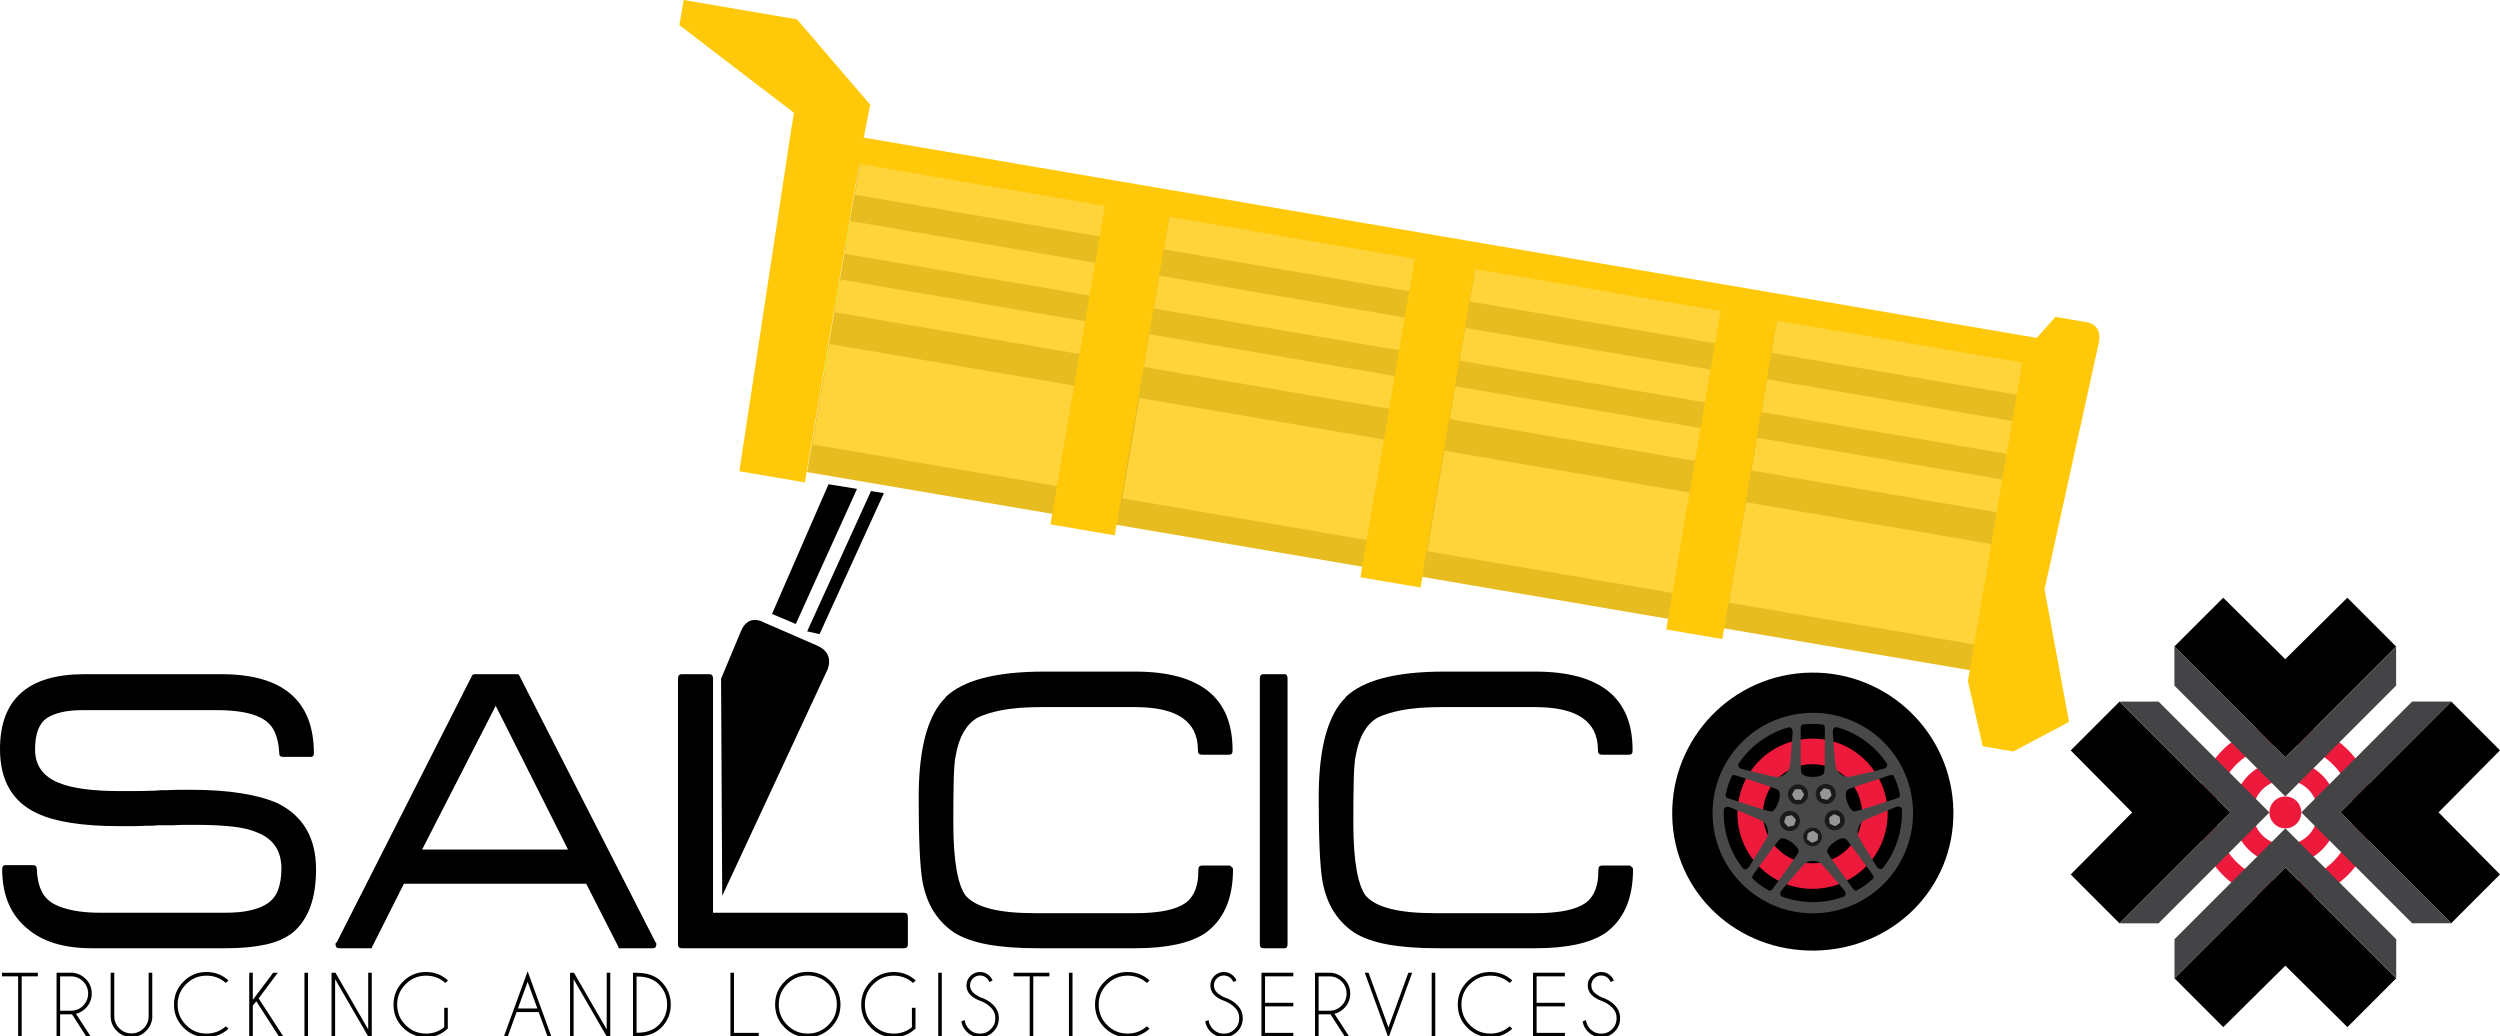
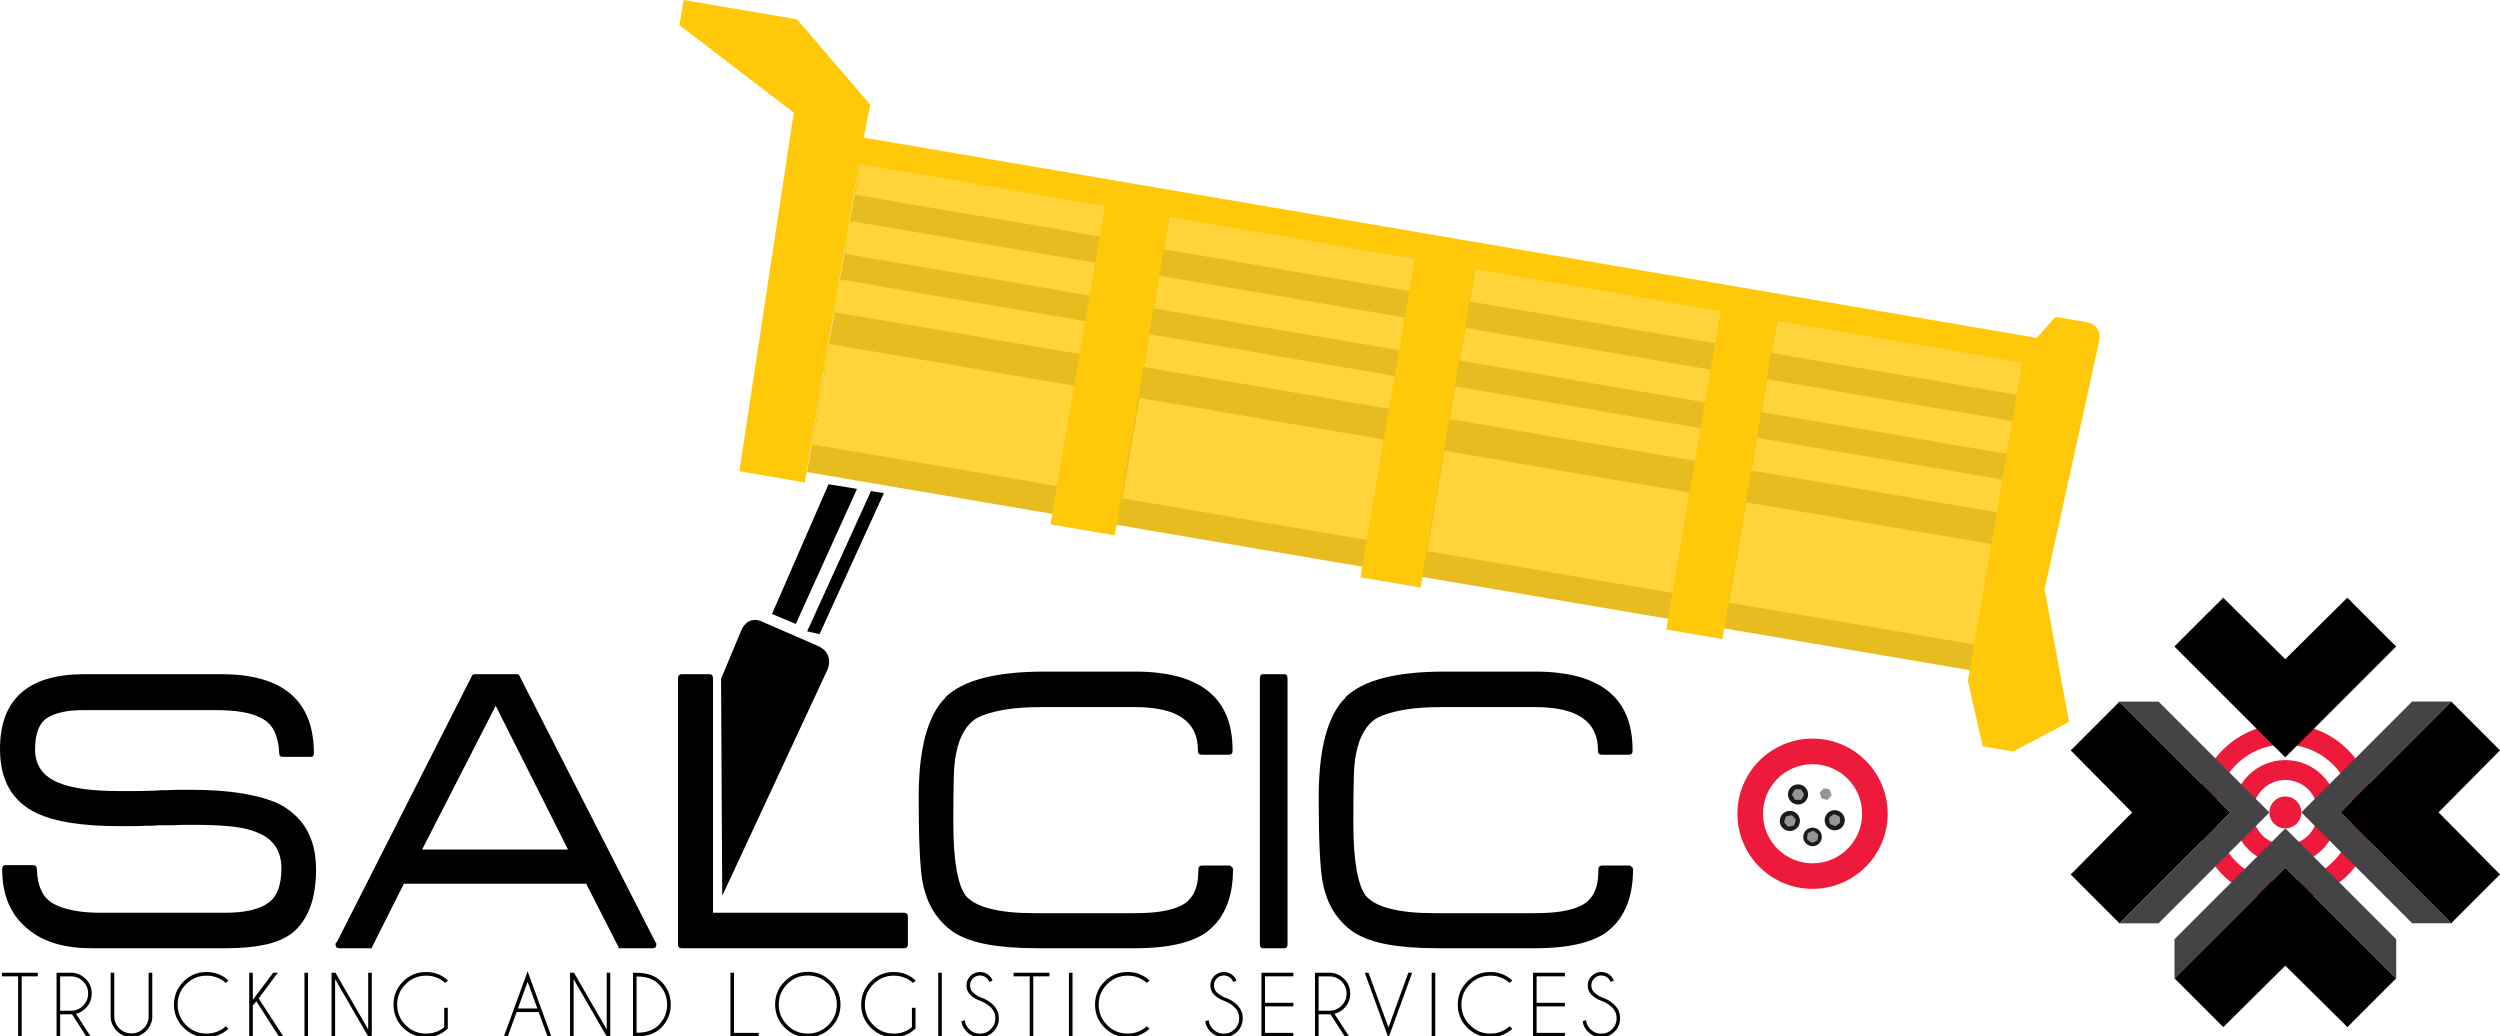
<svg xmlns="http://www.w3.org/2000/svg" id="Layer_1" x="0px" y="0px" width="598.465px" height="248.11px" viewBox="0 0 598.465 248.11" xml:space="preserve">
  <g>
    <path d="M70.06,223.263c-1.658,1.315-3.818,2.268-6.476,2.854c-2.662,0.586-5.822,0.88-9.484,0.88H21.972  c-6.495,0-11.54-1.486-15.131-4.456c-4.216-3.317-6.323-8.151-6.323-14.511c0-0.623,0.276-0.932,0.831-0.932h6.529  c0.621,0,0.933,0.309,0.933,0.932c0.068,2.072,0.448,3.834,1.14,5.285c0.69,1.453,1.829,2.557,3.42,3.316  c1.104,0.555,2.555,1.002,4.353,1.346c1.795,0.35,3.903,0.521,6.322,0.521h29.744c2.349,0,4.317-0.172,5.908-0.521  c1.589-0.344,2.901-0.828,3.938-1.45c1.38-0.83,2.348-1.967,2.902-3.419c0.551-1.453,0.829-3.178,0.829-5.183  c0-4.212-1.901-7.081-5.701-8.602c-1.52-0.688-3.523-1.174-6.012-1.452c-2.486-0.271-5.388-0.414-8.704-0.414  c-0.761,0-1.591,0-2.488,0c-0.898,0-1.968,0.036-3.213,0.104H39.59h-1.865c-0.139,0-0.311,0.021-0.519,0.051  c-0.207,0.036-0.449,0.055-0.725,0.055h-1.347c-1.452,0.07-2.73,0.102-3.835,0.102s-2.004,0-2.694,0  c-8.845,0-15.442-1.034-19.795-3.107C2.936,191.898,0,186.783,0,179.32c0-11.953,6.737-17.93,20.21-17.93h32.75  c14.784,0,22.179,6.323,22.179,18.967c0,0.553-0.242,0.828-0.726,0.828h-6.736c-0.555,0-0.83-0.275-0.83-0.828  c-0.069-2.001-0.45-3.748-1.141-5.232c-0.691-1.486-1.832-2.608-3.419-3.371c-2.35-1.172-5.874-1.76-10.572-1.76H20.002  c-2.142,0-3.922,0.173-5.337,0.518c-1.416,0.348-2.539,0.797-3.369,1.347c-1.934,1.244-2.901,3.767-2.901,7.567  c0,3.799,1.9,6.462,5.7,7.98c3.178,1.312,8.049,1.968,14.613,1.968c0.76,0,1.831,0,3.213,0c1.451,0,3.177-0.035,5.182-0.106  c0.206,0,0.431-0.013,0.673-0.048c0.242-0.034,0.501-0.054,0.777-0.054h1.348c1.244-0.067,2.348-0.104,3.316-0.104  c0.967,0,1.726,0,2.281,0c4.698,0,8.774,0.276,12.229,0.83c3.454,0.554,6.356,1.346,8.706,2.383  c6.149,3.041,9.224,8.327,9.224,15.857C75.657,215.115,73.791,220.156,70.06,223.263z" />
    <path d="M157.013,225.543v0.209l-32.75-64.151c-0.069-0.071-0.121-0.121-0.155-0.156c-0.036-0.035-0.155-0.054-0.362-0.054h-10.054  c-0.277,0-0.484,0.071-0.622,0.21l-32.543,64.151v-0.209c-0.139,0.143-0.207,0.279-0.207,0.414v0.105  c0,0.622,0.312,0.934,0.933,0.934h7.253h0.52c0-0.048,0-0.123,0-0.21l7.669-15.233h43.632l7.772,15.233l-0.104-0.102  c0.068,0.138,0.104,0.245,0.104,0.312h0.622h7.566c0.552,0,0.83-0.312,0.83-0.934v-0.105  C157.118,225.822,157.081,225.686,157.013,225.543z M101.049,203.365l17.617-34.408l17.309,34.408H101.049z" />
    <path d="M163.23,226.996c-0.622,0-0.933-0.312-0.933-0.934v-63.635c0-0.688,0.311-1.037,0.933-1.037h6.53  c0.622,0,0.931,0.35,0.931,1.037v56.07h45.706c0.621,0,0.933,0.312,0.933,0.931v6.634c0,0.622-0.312,0.934-0.933,0.934H163.23z" />
    <path d="M295.059,207.719c0.068,0.069,0.104,0.206,0.104,0.414c0,6.982-2.211,12.057-6.634,15.234  c-3.662,2.42-9.222,3.629-16.686,3.629h-23.526c-4.561,0-8.482-0.294-11.764-0.88s-5.996-1.538-8.135-2.854  c-1.935-1.311-3.542-2.954-4.819-4.922c-1.279-1.969-2.194-4.368-2.746-7.203c-0.623-3.382-0.934-10.12-0.934-20.207  c0-11.745,2.142-19.726,6.427-23.944h-0.105c4.215-4.143,12.128-6.215,23.736-6.215h21.762c7.737,0,13.562,1.553,17.464,4.662  c3.905,3.107,5.855,7.809,5.855,14.095v0.209c0,0.62-0.277,0.931-0.829,0.931h-6.528c-0.622,0-0.935-0.311-0.935-0.931v-0.209  c0-6.838-5.007-10.261-15.027-10.261h-22.386c-3.801,0-6.96,0.244-9.483,0.727c-2.523,0.483-4.507,1.104-5.956,1.864  c-2.628,1.592-4.321,4.528-5.081,8.81c-0.277,1.175-0.45,3.131-0.52,5.857c-0.069,2.729-0.103,6.201-0.103,10.416  c0,4.559,0.259,8.307,0.778,11.241c0.517,2.94,1.259,5.03,2.228,6.272c2.421,2.766,7.878,4.147,16.375,4.147h24.147  c4.905,0,8.533-0.587,10.882-1.764c2.836-1.311,4.252-4.109,4.252-8.394v-0.312c0-0.621,0.31-0.931,0.931-0.931h6.53h0.102  c0.069,0,0.105,0.034,0.105,0.101L295.059,207.719z" />
    <path d="M302.418,226.996c-0.557,0-0.83-0.312-0.83-0.934v-63.635c0-0.688,0.273-1.037,0.83-1.037h5.076  c0.484,0,0.727,0.35,0.727,1.037v63.635c0,0.622-0.242,0.934-0.727,0.934H302.418z" />
    <path d="M390.819,207.719c0.068,0.069,0.105,0.206,0.105,0.414c0,6.982-2.213,12.057-6.635,15.234  c-3.662,2.42-9.223,3.629-16.684,3.629h-23.527c-4.561,0-8.482-0.294-11.764-0.88c-3.283-0.586-5.996-1.538-8.135-2.854  c-1.934-1.311-3.543-2.954-4.82-4.922c-1.277-1.969-2.195-4.368-2.746-7.203c-0.621-3.382-0.934-10.12-0.934-20.207  c0-11.745,2.141-19.726,6.426-23.944h-0.104c4.213-4.143,12.127-6.215,23.734-6.215h21.762c7.74,0,13.561,1.553,17.465,4.662  c3.902,3.107,5.855,7.809,5.855,14.095v0.209c0,0.62-0.277,0.931-0.828,0.931h-6.527c-0.621,0-0.934-0.311-0.934-0.931v-0.209  c0-6.838-5.01-10.261-15.031-10.261h-22.385c-3.801,0-6.959,0.244-9.482,0.727c-2.525,0.483-4.508,1.104-5.959,1.864  c-2.625,1.592-4.318,4.528-5.078,8.81c-0.281,1.175-0.451,3.131-0.52,5.857c-0.07,2.729-0.105,6.201-0.105,10.416  c0,4.559,0.262,8.307,0.781,11.241c0.518,2.94,1.26,5.03,2.225,6.272c2.422,2.766,7.881,4.147,16.377,4.147h24.146  c4.904,0,8.535-0.587,10.883-1.764c2.834-1.311,4.252-4.109,4.252-8.394v-0.312c0-0.621,0.311-0.931,0.93-0.931h6.531h0.102  c0.07,0,0.105,0.034,0.105,0.101L390.819,207.719z" />
  </g>
  <g>
    <g>
      <path fill="#ED1A3B" d="M547.083,173.301c-11.699,0-21.182,9.483-21.182,21.179c0,11.699,9.482,21.181,21.182,21.181   c11.697,0,21.18-9.481,21.18-21.181C568.262,182.784,558.78,173.301,547.083,173.301z M546.905,211.072   c-9.064,0-16.414-7.349-16.414-16.415c0-9.064,7.35-16.416,16.414-16.416c9.066,0,16.416,7.352,16.416,16.416   C563.321,203.724,555.971,211.072,546.905,211.072z" />
      <path fill="#ED1A3B" d="M547.083,181.948c-6.922,0-12.531,5.611-12.531,12.531c0,6.922,5.609,12.533,12.531,12.533   c6.918,0,12.529-5.611,12.529-12.533C559.612,187.56,554,181.948,547.083,181.948z M547.083,202.247   c-4.289,0-7.768-3.479-7.768-7.768c0-4.287,3.479-7.766,7.768-7.766c4.287,0,7.766,3.479,7.766,7.766   C554.848,198.769,551.37,202.247,547.083,202.247z" />
      <circle fill="#ED1A3B" cx="547.083" cy="194.483" r="3.818" />
    </g>
    <g>
      <polygon points="547.081,207.656 520.542,234.194 532.227,245.878 547.081,231.169 561.936,245.878 573.62,234.194   " />
      <polygon fill="#444446" points="547.083,198.3 520.543,224.838 520.543,234.194 547.083,207.656 573.62,234.194 573.62,224.838      " />
    </g>
    <g>
      <polygon points="547.061,181.306 573.598,154.769 561.915,143.085 547.061,157.794 532.208,143.085 520.522,154.769   " />
-       <polygon fill="#444446" points="547.061,190.663 573.598,164.125 573.598,154.769 547.061,181.306 520.522,154.769    520.522,164.125   " />
    </g>
    <g>
      <polygon points="560.245,194.472 586.784,221.009 598.465,209.326 583.758,194.472 598.465,179.616 586.784,167.933   " />
      <polygon fill="#444446" points="550.901,194.472 577.438,221.009 586.795,221.009 560.256,194.472 586.795,167.933    577.438,167.933   " />
    </g>
    <g>
      <polygon points="533.92,194.491 507.381,167.953 495.698,179.637 510.407,194.491 495.698,209.345 507.381,221.03   " />
      <polygon fill="#444446" points="543.266,194.491 516.725,167.953 507.37,167.953 533.909,194.491 507.37,221.03 516.725,221.03      " />
    </g>
  </g>
  <path d="M172.891,214.455l25.137-54.023c0,0,2.019-4-2.453-5.902l-12.779-5.562c0,0-3.527-2.134-5.333,1.913l-4.851,11.603 L172.891,214.455z" />
  <g>
    <rect x="197.374" y="62.587" transform="matrix(0.986 0.168 -0.168 0.986 21.666 -55.656)" fill="#E7BC20" width="283.708" height="74.847" />
    <rect x="202.672" y="55.178" transform="matrix(0.986 0.168 -0.168 0.986 12.766 -35.015)" fill="#E1E31E" width="20.726" height="5.312" />
    <rect x="200.269" y="69.255" transform="matrix(0.986 0.168 -0.168 0.986 15.103 -34.416)" fill="#E1E31E" width="20.726" height="5.311" />
    <rect x="197.46" y="85.71" transform="matrix(0.986 0.168 -0.168 0.986 17.837 -33.717)" fill="#E1E31E" width="20.726" height="5.311" />
    <g>
      <rect x="204.877" y="43.778" transform="matrix(0.986 0.168 -0.168 0.986 11.381 -38.809)" fill="#FFD33A" width="59.648" height="7.956" />
      <rect x="202.462" y="57.924" transform="matrix(0.986 0.168 -0.168 0.986 13.73 -38.206)" fill="#FFD33A" width="59.648" height="7.956" />
      <rect x="200.072" y="71.924" transform="matrix(0.986 0.168 -0.168 0.986 16.049 -37.601)" fill="#FFD33A" width="59.648" height="7.955" />
      <rect x="196.057" y="87.234" transform="matrix(0.986 0.168 -0.168 0.986 19.951 -36.593)" fill="#FFD33A" width="59.646" height="24.374" />
      <rect x="278.782" y="56.876" transform="matrix(0.986 0.168 -0.168 0.986 14.644 -51.071)" fill="#FFD33A" width="59.646" height="7.955" />
      <rect x="276.367" y="71.021" transform="matrix(0.986 0.168 -0.168 0.986 16.987 -50.456)" fill="#FFD33A" width="59.648" height="7.955" />
      <rect x="273.977" y="85.021" transform="matrix(0.986 0.168 -0.168 0.986 19.308 -49.852)" fill="#FFD33A" width="59.648" height="7.955" />
      <rect x="270.195" y="100.161" transform="matrix(0.986 0.168 -0.168 0.986 23.185 -48.885)" fill="#FFD33A" width="59.645" height="24.374" />
      <rect x="351.989" y="69.373" transform="matrix(0.986 0.168 -0.168 0.986 17.789 -63.206)" fill="#FFD33A" width="59.648" height="7.956" />
      <rect x="349.573" y="83.517" transform="matrix(0.986 0.168 -0.168 0.986 20.132 -62.592)" fill="#FFD33A" width="59.647" height="7.956" />
      <rect x="347.185" y="97.521" transform="matrix(0.986 0.168 -0.168 0.986 22.457 -61.997)" fill="#FFD33A" width="59.647" height="7.953" />
      <rect x="343.169" y="112.826" transform="matrix(0.986 0.168 -0.168 0.986 26.358 -60.987)" fill="#FFD33A" width="59.649" height="24.375" />
      <rect x="424.209" y="81.702" transform="matrix(0.986 0.168 -0.168 0.986 20.891 -75.177)" fill="#FFD33A" width="59.647" height="7.956" />
      <rect x="421.794" y="95.847" transform="matrix(0.986 0.168 -0.168 0.986 23.237 -74.571)" fill="#FFD33A" width="59.648" height="7.955" />
      <rect x="419.404" y="109.849" transform="matrix(0.986 0.168 -0.168 0.986 25.562 -73.975)" fill="#FFD33A" width="59.65" height="7.953" />
      <rect x="415.39" y="125.152" transform="matrix(0.986 0.168 -0.168 0.986 29.453 -72.947)" fill="#FFD33A" width="59.646" height="24.377" />
    </g>
    <path fill="#FFC808" d="M489.438,141.064l12.888-58.552c0,0,1.491-4.501-2.698-5.364l-7.587-1.293l-4.474,5.027l-271.75-46.391  l-9.046-1.544l1.549-7.886L190.794,4.633L163.659,0l-1.026,6.012l27.438,20.997l-0.511,3l-12.576,82.801l15.697,2.679  l13.015-76.238l58.795,10.037l-12.433,72.827l-0.364,2.131l-0.219,1.279l15.387,2.631l0.242-1.426l0.471-2.756l12.301-72.06  l58.797,10.038l-12.921,75.679l0.017,0.001l-0.097,0.562l14.396,2.455l0.714-4.181l-0.098-0.01l12.4-72.048l58.796,10.037  l-12.434,72.828l-0.461,2.708l-0.12,0.705l13.431,2.291l0.715-4.18l0,0l12.293-72.059L484.1,86.777l-13.014,76.238l3.547,15.631  l7.308,1.248l13.357-7.078L489.438,141.064z" />
  </g>
  <polygon points="208.51,117.549 193.223,151.137 196.19,151.808 211.591,118.05 " />
  <polygon points="198.338,115.924 184.807,146.971 190.502,149.373 205.155,117.032 " />
-   <path d="M434.509,227.556c18.582-0.307,33.411-14.854,33.104-33.441c-0.307-18.585-15.626-33.402-34.207-33.1 c-18.592,0.311-33.408,15.63-33.1,34.217C400.616,213.816,415.92,227.864,434.509,227.556z" />
  <g>
    <path fill="#ED1A3B" d="M433.899,176.814c-9.933,0-17.983,8.052-17.983,17.983c0,9.935,8.051,17.98,17.983,17.98  c9.931,0,17.983-8.046,17.983-17.98C451.882,184.866,443.83,176.814,433.899,176.814z M433.899,206.664  c-6.553,0-11.866-5.314-11.866-11.866c0-6.557,5.313-11.864,11.866-11.864c6.555,0,11.865,5.308,11.865,11.864  C445.764,201.35,440.454,206.664,433.899,206.664z" />
-     <path fill="#484848" d="M433.959,170.635c-13.254,0-23.995,10.744-23.995,23.999c0,13.251,10.741,23.996,23.995,23.996  s23.998-10.745,23.998-23.996C457.958,181.379,447.213,170.635,433.959,170.635z M453.384,185.847  c0.311,0.707,0.633,1.417,0.878,2.167c0-0.002-0.001-0.004-0.001-0.005l0.007,0.02c-0.002-0.004-0.004-0.009-0.006-0.015  c0.246,0.756,0.402,1.522,0.567,2.277c0.082,0.363-0.127,0.627-0.816,0.852c-0.444,0.145-8.719,2.834-9.409,2.969  c-0.692,0.14-0.901,0.099-1.057-0.005c-0.157-0.101-0.823-0.492-1.364-2.162c-0.544-1.67-0.235-2.379-0.168-2.553  s0.212-0.332,0.851-0.625c0.643-0.297,8.918-2.983,9.359-3.127C452.914,185.415,453.239,185.506,453.384,185.847z M439.731,174.084  c2.364,0.647,4.641,1.748,6.741,3.27c-0.004-0.007-0.012-0.009-0.019-0.013l0.04,0.027c-0.006-0.003-0.014-0.011-0.021-0.015  c2.098,1.527,3.85,3.353,5.196,5.403c0.211,0.321,0.168,1.067-0.918,1.335c-1.083,0.27-7.312,1.805-8.142,1.871  c-0.823,0.065-1.459-0.286-1.934-0.629c-0.473-0.343-1.002-0.837-1.194-1.644c-0.192-0.809-0.657-7.208-0.737-8.323  C438.663,174.254,439.361,173.982,439.731,174.084z M431.612,173.443c0.771-0.076,1.547-0.162,2.34-0.164c-0.004,0-0.008,0-0.014,0  h0.021c-0.003,0-0.007,0-0.008,0c0.791,0.002,1.567,0.088,2.334,0.164c0.372,0.035,0.558,0.315,0.558,1.039  c0,0.469,0,9.167-0.081,9.867c-0.086,0.7-0.188,0.89-0.332,1.003c-0.145,0.118-0.723,0.632-2.479,0.632  c-1.758,0-2.339-0.514-2.481-0.632c-0.146-0.113-0.248-0.303-0.331-1.003c-0.084-0.7-0.084-9.398-0.084-9.867  C431.055,173.758,431.243,173.478,431.612,173.443z M416.207,182.794c1.347-2.048,3.098-3.876,5.196-5.403  c-0.009,0.006-0.015,0.011-0.025,0.016l0.044-0.03c-0.005,0.005-0.012,0.011-0.019,0.015c2.099-1.52,4.377-2.622,6.741-3.268  c0.372-0.102,1.066,0.169,0.987,1.285c-0.08,1.113-0.546,7.511-0.737,8.319c-0.193,0.808-0.723,1.303-1.195,1.647  c-0.474,0.343-1.107,0.69-1.936,0.627c-0.827-0.068-7.056-1.601-8.14-1.869C416.039,183.86,415.998,183.114,416.207,182.794z   M413.086,190.316c0.168-0.755,0.325-1.518,0.567-2.271c-0.001,0.003-0.004,0.005-0.004,0.011l0.007-0.021  c0,0.003-0.001,0.007-0.003,0.011c0.244-0.753,0.567-1.464,0.877-2.172c0.148-0.343,0.476-0.431,1.163-0.208  c0.44,0.144,8.718,2.833,9.356,3.128c0.642,0.295,0.785,0.45,0.853,0.624c0.068,0.174,0.376,0.884-0.167,2.553  c-0.541,1.671-1.211,2.064-1.364,2.165c-0.156,0.101-0.367,0.143-1.058,0.003c-0.69-0.137-8.967-2.825-9.41-2.97  C413.215,190.943,413.007,190.682,413.086,190.316z M417.221,207.859c-1.531-1.911-2.729-4.142-3.533-6.609  c0.002,0.011,0.006,0.017,0.009,0.026l-0.019-0.05c0.006,0.008,0.008,0.018,0.01,0.023c-0.798-2.466-1.141-4.975-1.026-7.424  c0.018-0.382,0.491-0.962,1.527-0.543c1.035,0.421,6.977,2.843,7.685,3.273c0.707,0.435,1.016,1.089,1.196,1.646  s0.319,1.269-0.001,2.033c-0.319,0.767-3.703,6.218-4.293,7.165C418.183,208.352,417.46,208.16,417.221,207.859z M423.414,213.151  c-0.669-0.392-1.348-0.778-1.988-1.242c0.004,0,0.007,0.005,0.009,0.008l-0.016-0.013c0.003,0.003,0.004,0.003,0.007,0.005  c-0.641-0.466-1.218-0.993-1.795-1.505c-0.277-0.246-0.265-0.583,0.16-1.168c0.275-0.378,5.392-7.418,5.868-7.936  c0.478-0.518,0.673-0.607,0.857-0.617c0.186-0.009,0.955-0.083,2.375,0.95c1.422,1.032,1.589,1.787,1.638,1.965  c0.048,0.181,0.021,0.392-0.321,1.006c-0.345,0.615-5.46,7.656-5.735,8.033C424.048,213.224,423.732,213.34,423.414,213.151z   M441.373,214.64c-2.293,0.866-4.783,1.314-7.376,1.319c0.008,0,0.016,0,0.025,0h-0.053c0.009,0,0.02,0,0.027,0  c-2.596-0.005-5.087-0.453-7.38-1.319c-0.357-0.134-0.763-0.766-0.044-1.619c0.721-0.854,4.858-5.757,5.489-6.298  c0.629-0.539,1.349-0.628,1.935-0.628c0.583,0,1.303,0.089,1.933,0.628c0.63,0.541,4.767,5.443,5.487,6.298  C442.135,213.874,441.733,214.506,441.373,214.64z M448.317,210.389c-0.577,0.514-1.152,1.039-1.792,1.505  c0.003-0.004,0.007-0.004,0.007-0.006l-0.017,0.013c0.004-0.003,0.005-0.004,0.01-0.007c-0.642,0.464-1.322,0.852-1.988,1.241  c-0.321,0.189-0.635,0.071-1.06-0.516c-0.275-0.375-5.389-7.416-5.735-8.029c-0.342-0.617-0.37-0.826-0.322-1.007  c0.049-0.18,0.217-0.935,1.637-1.966c1.423-1.033,2.189-0.958,2.377-0.948c0.185,0.008,0.38,0.097,0.857,0.616  c0.478,0.518,5.593,7.56,5.866,7.935C448.584,209.805,448.594,210.141,448.317,210.389z M454.25,201.214  c0.003-0.008,0.004-0.014,0.008-0.023c-0.803,2.466-2,4.696-3.533,6.606c-0.24,0.304-0.963,0.491-1.555-0.457  c-0.589-0.947-3.976-6.399-4.294-7.164c-0.317-0.767-0.18-1.477,0-2.037c0.182-0.554,0.488-1.212,1.198-1.643  c0.706-0.433,6.648-2.852,7.683-3.272c1.036-0.421,1.509,0.157,1.527,0.545c0.116,2.446-0.229,4.956-1.026,7.422  c0.003-0.01,0.006-0.018,0.01-0.024L454.25,201.214z" />
    <circle fill="#1A1A1A" stroke="#1A1A1A" stroke-width="1.373" cx="430.425" cy="190.175" r="1.725" />
    <path fill="#959595" d="M429.879,191.48c-0.104,0-0.234-0.075-0.287-0.168l-0.546-0.941c-0.052-0.095-0.052-0.242,0-0.33  l0.546-0.946c0.053-0.091,0.184-0.165,0.287-0.165h1.09c0.105,0,0.233,0.074,0.287,0.165l0.544,0.946  c0.055,0.088,0.055,0.235,0,0.33l-0.544,0.941c-0.054,0.093-0.182,0.168-0.287,0.168H429.879z" />
    <path fill="#1A1A1A" stroke="#1A1A1A" stroke-width="1.373" d="M429.001,194.883c0.905,0.292,1.402,1.267,1.104,2.17  c-0.293,0.908-1.264,1.403-2.171,1.107c-0.906-0.293-1.401-1.267-1.106-2.17C427.122,195.081,428.092,194.586,429.001,194.883z" />
    <path fill="#959595" d="M429.541,197.441c-0.034,0.1-0.145,0.2-0.245,0.221l-1.064,0.229c-0.105,0.022-0.243-0.023-0.316-0.104  l-0.731-0.81c-0.066-0.077-0.101-0.223-0.066-0.322l0.335-1.037c0.031-0.1,0.144-0.197,0.246-0.222l1.066-0.226  c0.103-0.022,0.246,0.021,0.315,0.101l0.729,0.81c0.071,0.08,0.103,0.227,0.069,0.323L429.541,197.441z" />
    <circle fill="#1A1A1A" stroke="#1A1A1A" cx="433.9" cy="200.342" r="1.723" />
    <path fill="#959595" d="M435.108,199.606c0.085,0.061,0.145,0.197,0.132,0.301l-0.112,1.087c-0.012,0.103-0.101,0.223-0.193,0.269  l-0.997,0.444c-0.096,0.04-0.245,0.023-0.33-0.036l-0.881-0.643c-0.087-0.062-0.146-0.198-0.135-0.303l0.114-1.084  c0.009-0.104,0.1-0.225,0.193-0.269l0.998-0.441c0.093-0.042,0.241-0.027,0.327,0.034L435.108,199.606z" />
    <path fill="#1A1A1A" stroke="#1A1A1A" stroke-width="1.373" d="M437.814,197.373c-0.557-0.772-0.386-1.851,0.381-2.412  c0.771-0.558,1.848-0.389,2.411,0.384c0.558,0.771,0.391,1.848-0.383,2.409C439.452,198.312,438.375,198.143,437.814,197.373z" />
    <path fill="#959595" d="M438.883,194.982c0.085-0.063,0.234-0.078,0.33-0.035l0.997,0.442c0.096,0.042,0.184,0.164,0.193,0.269  l0.111,1.085c0.013,0.102-0.048,0.237-0.132,0.301l-0.883,0.641c-0.085,0.062-0.232,0.078-0.328,0.034l-0.994-0.444  c-0.098-0.039-0.186-0.161-0.196-0.266l-0.112-1.086c-0.012-0.103,0.051-0.238,0.133-0.299L438.883,194.982z" />
-     <circle fill="#1A1A1A" stroke="#1A1A1A" stroke-width="1.373" cx="437.064" cy="190.074" r="1.724" />
    <path fill="#959595" d="M435.654,189.958c-0.032-0.099-0.001-0.245,0.07-0.321l0.728-0.813c0.068-0.074,0.214-0.121,0.314-0.101  l1.067,0.226c0.101,0.021,0.212,0.123,0.245,0.222l0.336,1.036c0.033,0.101,0.003,0.248-0.068,0.327l-0.729,0.811  c-0.068,0.077-0.211,0.121-0.313,0.101l-1.064-0.229c-0.104-0.021-0.217-0.12-0.248-0.22L435.654,189.958z" />
  </g>
  <g>
    <path d="M5.195,233.721v14.39H4.337v-14.39H0.478v-0.857h8.577v0.857H5.195z" />
    <path d="M17.244,242.812c-0.083,0.007-0.168,0.01-0.257,0.01h-2.592v5.289h-0.857v-15.247h4.002  c1.163,0.158,2.15,0.645,2.963,1.458c0.972,0.972,1.458,2.144,1.458,3.516c0,1.379-0.486,2.555-1.458,3.526  c-0.673,0.674-1.445,1.115-2.315,1.324l3.516,5.423h-1.058L17.244,242.812z M14.395,233.73v8.224h2.592  c1.13,0,2.098-0.401,2.901-1.205s1.206-1.774,1.206-2.912c0-1.137-0.402-2.105-1.206-2.906s-1.771-1.2-2.901-1.2H14.395z" />
    <path d="M35.583,232.863h0.867v10.959c-0.159,1.162-0.645,2.15-1.458,2.964c-0.972,0.972-2.145,1.458-3.517,1.458  c-1.379,0-2.554-0.486-3.526-1.458c-0.972-0.973-1.458-2.145-1.458-3.517v-10.406h0.867v10.406c0,1.131,0.401,2.098,1.205,2.901  s1.774,1.206,2.912,1.206s2.106-0.402,2.906-1.206c0.801-0.804,1.201-1.771,1.201-2.901V232.863z" />
    <path d="M54.054,245.681l0.648,0.581c-1.487,1.354-3.237,2.029-5.251,2.029c-2.16,0-4.001-0.761-5.522-2.282  s-2.282-3.362-2.282-5.522c0-2.153,0.761-3.993,2.282-5.518s3.362-2.287,5.522-2.287c2.014,0,3.764,0.677,5.251,2.03l-0.648,0.591  c-1.309-1.163-2.843-1.744-4.603-1.744c-1.913,0-3.545,0.677-4.898,2.029c-1.353,1.354-2.03,2.986-2.03,4.898  c0,1.919,0.677,3.555,2.03,4.908c1.354,1.354,2.986,2.029,4.898,2.029C51.211,247.424,52.745,246.843,54.054,245.681z" />
    <path d="M60.518,240.725v7.386h-0.857v-15.247h0.857v6.489l4.87-6.489h1.105L61.919,239l5.908,9.11H66.77l-5.413-8.424  L60.518,240.725z" />
    <path d="M73.739,232.863v15.247h-0.857v-15.247H73.739z" />
    <path d="M79.365,232.863h0.943l7.833,13.561v-13.561H89v15.247h-0.857l-7.919-13.694v13.694h-0.857V232.863z" />
    <path d="M107.195,246.214c-1.449,1.385-3.18,2.077-5.194,2.077c-2.16,0-4.001-0.761-5.522-2.282s-2.282-3.362-2.282-5.522  c0-2.153,0.761-3.993,2.282-5.518s3.362-2.287,5.522-2.287c2.014,0,3.764,0.677,5.251,2.03l-0.648,0.591  c-1.309-1.163-2.843-1.744-4.603-1.744c-1.913,0-3.545,0.677-4.898,2.029c-1.353,1.354-2.03,2.986-2.03,4.898  c0,1.919,0.677,3.555,2.03,4.908c1.354,1.354,2.986,2.029,4.898,2.029c1.639,0,3.084-0.505,4.336-1.515v-4.65h0.858V246.214z" />
    <path d="M128.948,242.269h-5.279l-2.125,5.842h-0.915l5.68-15.601l5.67,15.601h-0.905L128.948,242.269z M128.634,241.411  l-2.325-6.395l-2.325,6.395H128.634z" />
    <path d="M136.461,232.863h0.943l7.833,13.561v-13.561h0.857v15.247h-0.857l-7.919-13.694v13.694h-0.857V232.863z" />
    <path d="M152.388,232.882h0.067c2.509,0,4.453,0.692,5.832,2.077c1.525,1.531,2.287,3.374,2.287,5.527  c0,2.16-0.762,4.003-2.287,5.527c-1.379,1.385-3.323,2.077-5.832,2.077h-0.067v0.02h-0.857v-15.247h0.857V232.882z   M152.388,233.759v13.465h0.067c2.262,0,3.999-0.609,5.212-1.829c1.354-1.354,2.03-2.989,2.03-4.908  c0-1.912-0.676-3.548-2.03-4.907c-1.213-1.214-2.951-1.82-5.212-1.82H152.388z" />
    <path d="M174.856,248.11v-15.247h0.857v14.39h5.908v0.857H174.856z" />
    <path d="M198.907,234.936c1.528,1.528,2.292,3.372,2.292,5.532s-0.764,4.004-2.292,5.532c-1.528,1.527-3.372,2.291-5.532,2.291  s-4.004-0.764-5.532-2.291c-1.528-1.528-2.292-3.372-2.292-5.532s0.764-4.004,2.292-5.532s3.372-2.292,5.532-2.292  S197.379,233.407,198.907,234.936z M193.375,233.521c-1.919,0-3.556,0.678-4.913,2.034s-2.035,2.994-2.035,4.913  s0.678,3.558,2.035,4.917s2.994,2.039,4.913,2.039c1.918,0,3.556-0.68,4.913-2.039s2.035-2.998,2.035-4.917  s-0.678-3.557-2.035-4.913S195.294,233.521,193.375,233.521z" />
    <path d="M219.157,246.214c-1.449,1.385-3.18,2.077-5.194,2.077c-2.16,0-4.001-0.761-5.522-2.282s-2.282-3.362-2.282-5.522  c0-2.153,0.761-3.993,2.282-5.518s3.362-2.287,5.522-2.287c2.014,0,3.764,0.677,5.251,2.03l-0.648,0.591  c-1.309-1.163-2.843-1.744-4.603-1.744c-1.913,0-3.545,0.677-4.898,2.029c-1.353,1.354-2.03,2.986-2.03,4.898  c0,1.919,0.677,3.555,2.03,4.908c1.354,1.354,2.986,2.029,4.898,2.029c1.639,0,3.084-0.505,4.336-1.515v-4.65h0.858V246.214z" />
    <path d="M225.458,232.863v15.247h-0.857v-15.247H225.458z" />
    <path d="M234.877,239.667c-1.086-0.362-1.944-0.857-2.573-1.486s-0.943-1.392-0.943-2.287c0-0.877,0.314-1.631,0.943-2.264  c0.629-0.632,1.391-0.948,2.287-0.948c0.889,0,1.652,0.314,2.287,0.943c0.349,0.337,0.591,0.715,0.724,1.134l-0.772,0.306  c-0.114-0.312-0.302-0.598-0.562-0.858c-0.464-0.457-1.023-0.686-1.677-0.686c-0.655,0-1.214,0.23-1.677,0.69  c-0.464,0.461-0.696,1.021-0.696,1.683c0,0.654,0.232,1.213,0.696,1.677c0.432,0.426,1.029,0.816,1.792,1.172  c1.22,0.395,2.246,1.008,3.078,1.84c0.883,0.877,1.325,1.938,1.325,3.183c0,1.252-0.442,2.319-1.325,3.202  c-0.883,0.883-1.947,1.324-3.192,1.324c-1.246,0-2.31-0.444-3.192-1.334c-0.706-0.705-1.128-1.524-1.268-2.458l0.81-0.296  c0.089,0.826,0.441,1.547,1.058,2.163c0.718,0.718,1.582,1.077,2.592,1.077c1.016,0,1.883-0.359,2.602-1.077  c0.718-0.718,1.077-1.585,1.077-2.602c0-1.01-0.359-1.874-1.077-2.592C236.564,240.544,235.792,240.042,234.877,239.667z" />
    <path d="M247.355,233.721v14.39h-0.858v-14.39h-3.859v-0.857h8.577v0.857H247.355z" />
    <path d="M256.745,232.863v15.247h-0.857v-15.247H256.745z" />
    <path d="M274.54,245.681l0.648,0.581c-1.487,1.354-3.237,2.029-5.251,2.029c-2.16,0-4.001-0.761-5.522-2.282  s-2.282-3.362-2.282-5.522c0-2.153,0.761-3.993,2.282-5.518s3.362-2.287,5.522-2.287c2.014,0,3.764,0.677,5.251,2.03l-0.648,0.591  c-1.309-1.163-2.843-1.744-4.603-1.744c-1.913,0-3.545,0.677-4.898,2.029c-1.353,1.354-2.03,2.986-2.03,4.898  c0,1.919,0.677,3.555,2.03,4.908c1.354,1.354,2.986,2.029,4.898,2.029C271.697,247.424,273.231,246.843,274.54,245.681z" />
    <path d="M293.263,239.667c-1.086-0.362-1.944-0.857-2.573-1.486s-0.943-1.392-0.943-2.287c0-0.877,0.314-1.631,0.943-2.264  c0.629-0.632,1.391-0.948,2.287-0.948c0.889,0,1.652,0.314,2.287,0.943c0.349,0.337,0.591,0.715,0.724,1.134l-0.772,0.306  c-0.114-0.312-0.302-0.598-0.562-0.858c-0.464-0.457-1.023-0.686-1.677-0.686c-0.655,0-1.214,0.23-1.677,0.69  c-0.464,0.461-0.696,1.021-0.696,1.683c0,0.654,0.232,1.213,0.696,1.677c0.432,0.426,1.029,0.816,1.792,1.172  c1.22,0.395,2.246,1.008,3.078,1.84c0.883,0.877,1.325,1.938,1.325,3.183c0,1.252-0.442,2.319-1.325,3.202  c-0.883,0.883-1.947,1.324-3.192,1.324c-1.246,0-2.31-0.444-3.192-1.334c-0.706-0.705-1.128-1.524-1.268-2.458l0.81-0.296  c0.089,0.826,0.441,1.547,1.058,2.163c0.718,0.718,1.582,1.077,2.592,1.077c1.016,0,1.883-0.359,2.602-1.077  c0.718-0.718,1.077-1.585,1.077-2.602c0-1.01-0.359-1.874-1.077-2.592C294.95,240.544,294.178,240.042,293.263,239.667z" />
    <path d="M309.599,232.863v0.857h-6.766v6.337h6.766v0.857h-6.766v6.338h6.766v0.857h-7.623v-15.247H309.599z" />
    <path d="M318.503,242.812c-0.083,0.007-0.169,0.01-0.258,0.01h-2.592v5.289h-0.857v-15.247h4.002  c1.163,0.158,2.15,0.645,2.964,1.458c0.973,0.972,1.458,2.144,1.458,3.516c0,1.379-0.485,2.555-1.458,3.526  c-0.673,0.674-1.445,1.115-2.315,1.324l3.517,5.423h-1.058L318.503,242.812z M315.654,233.73v8.224h2.592  c1.131,0,2.099-0.401,2.902-1.205s1.205-1.774,1.205-2.912c0-1.137-0.401-2.105-1.205-2.906s-1.771-1.2-2.902-1.2H315.654z" />
    <path d="M327.608,232.863l4.765,13.094l4.765-13.094h0.915l-5.68,15.6l-5.67-15.6H327.608z" />
    <path d="M343.583,232.863v15.247h-0.857v-15.247H343.583z" />
    <path d="M361.377,245.681l0.648,0.581c-1.486,1.354-3.237,2.029-5.251,2.029c-2.16,0-4.001-0.761-5.522-2.282  s-2.282-3.362-2.282-5.522c0-2.153,0.761-3.993,2.282-5.518s3.362-2.287,5.522-2.287c2.014,0,3.765,0.677,5.251,2.03l-0.648,0.591  c-1.309-1.163-2.843-1.744-4.603-1.744c-1.912,0-3.545,0.677-4.898,2.029c-1.354,1.354-2.029,2.986-2.029,4.898  c0,1.919,0.676,3.555,2.029,4.908s2.986,2.029,4.898,2.029C358.535,247.424,360.069,246.843,361.377,245.681z" />
    <path d="M374.608,232.863v0.857h-6.766v6.337h6.766v0.857h-6.766v6.338h6.766v0.857h-7.623v-15.247H374.608z" />
    <path d="M383.598,239.667c-1.087-0.362-1.944-0.857-2.573-1.486s-0.943-1.392-0.943-2.287c0-0.877,0.314-1.631,0.943-2.264  c0.629-0.632,1.392-0.948,2.287-0.948c0.89,0,1.651,0.314,2.287,0.943c0.35,0.337,0.591,0.715,0.725,1.134l-0.772,0.306  c-0.114-0.312-0.302-0.598-0.562-0.858c-0.464-0.457-1.022-0.686-1.677-0.686s-1.214,0.23-1.678,0.69  c-0.464,0.461-0.695,1.021-0.695,1.683c0,0.654,0.231,1.213,0.695,1.677c0.433,0.426,1.029,0.816,1.792,1.172  c1.22,0.395,2.246,1.008,3.078,1.84c0.883,0.877,1.324,1.938,1.324,3.183c0,1.252-0.441,2.319-1.324,3.202  s-1.947,1.324-3.192,1.324s-2.31-0.444-3.192-1.334c-0.705-0.705-1.128-1.524-1.268-2.458l0.81-0.296  c0.089,0.826,0.441,1.547,1.059,2.163c0.718,0.718,1.581,1.077,2.592,1.077c1.017,0,1.884-0.359,2.602-1.077  s1.077-1.585,1.077-2.602c0-1.01-0.359-1.874-1.077-2.592C385.285,240.544,384.512,240.042,383.598,239.667z" />
  </g>
</svg>